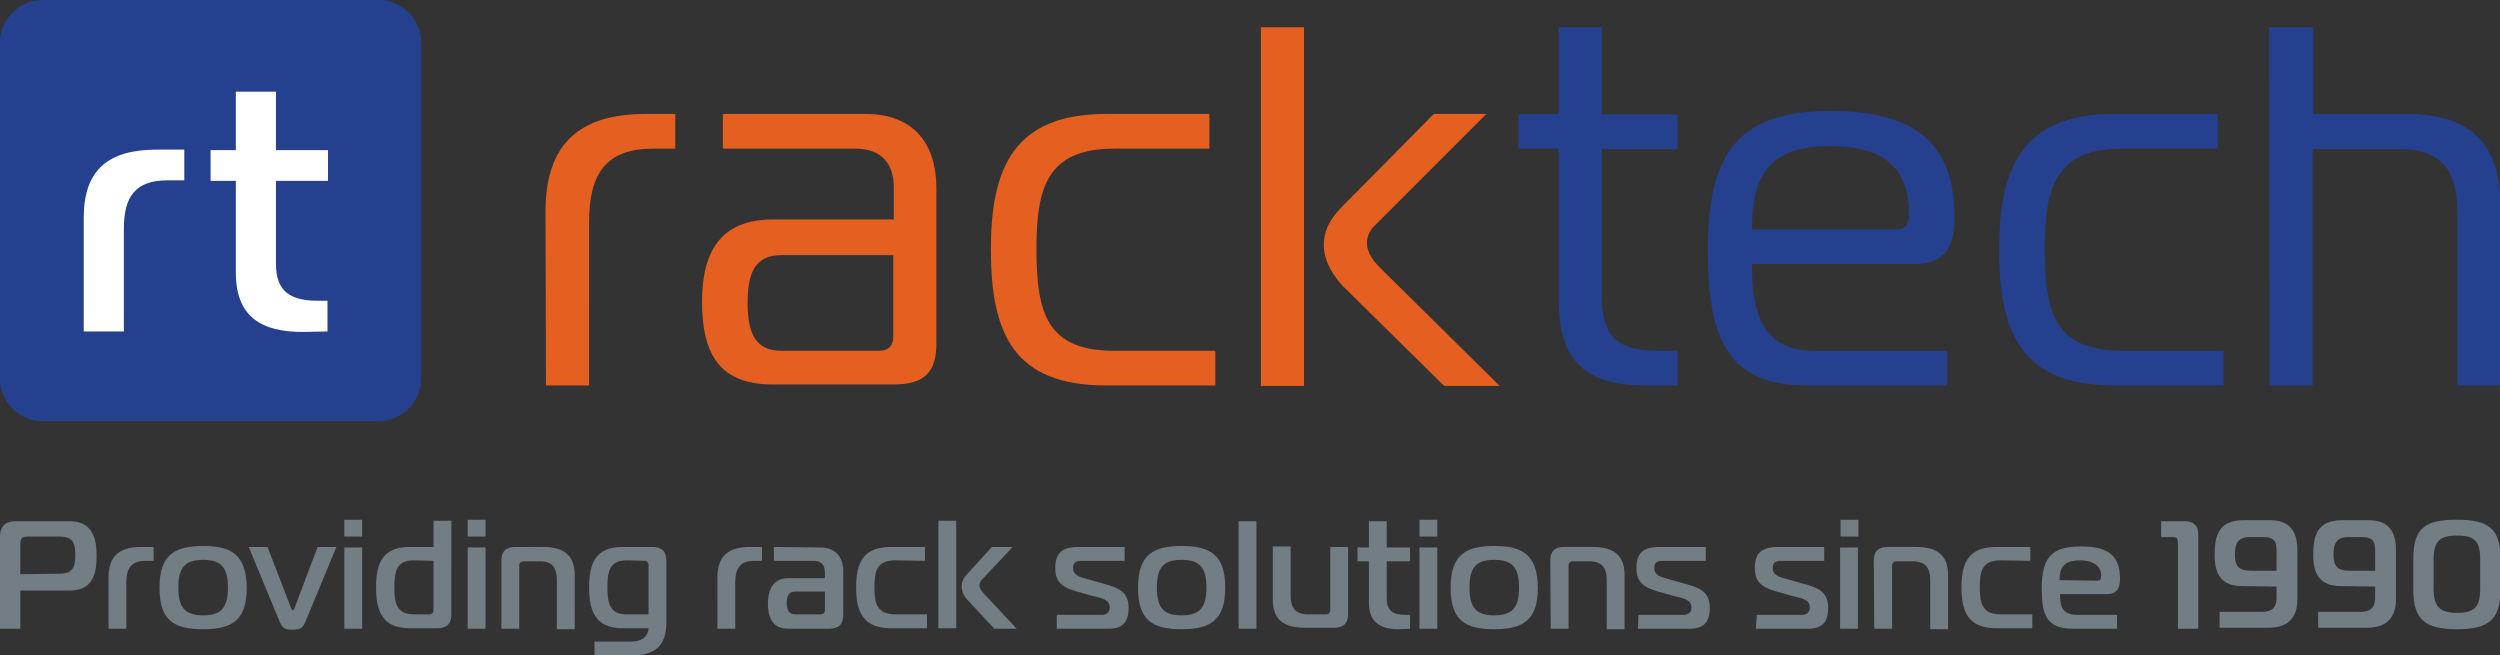
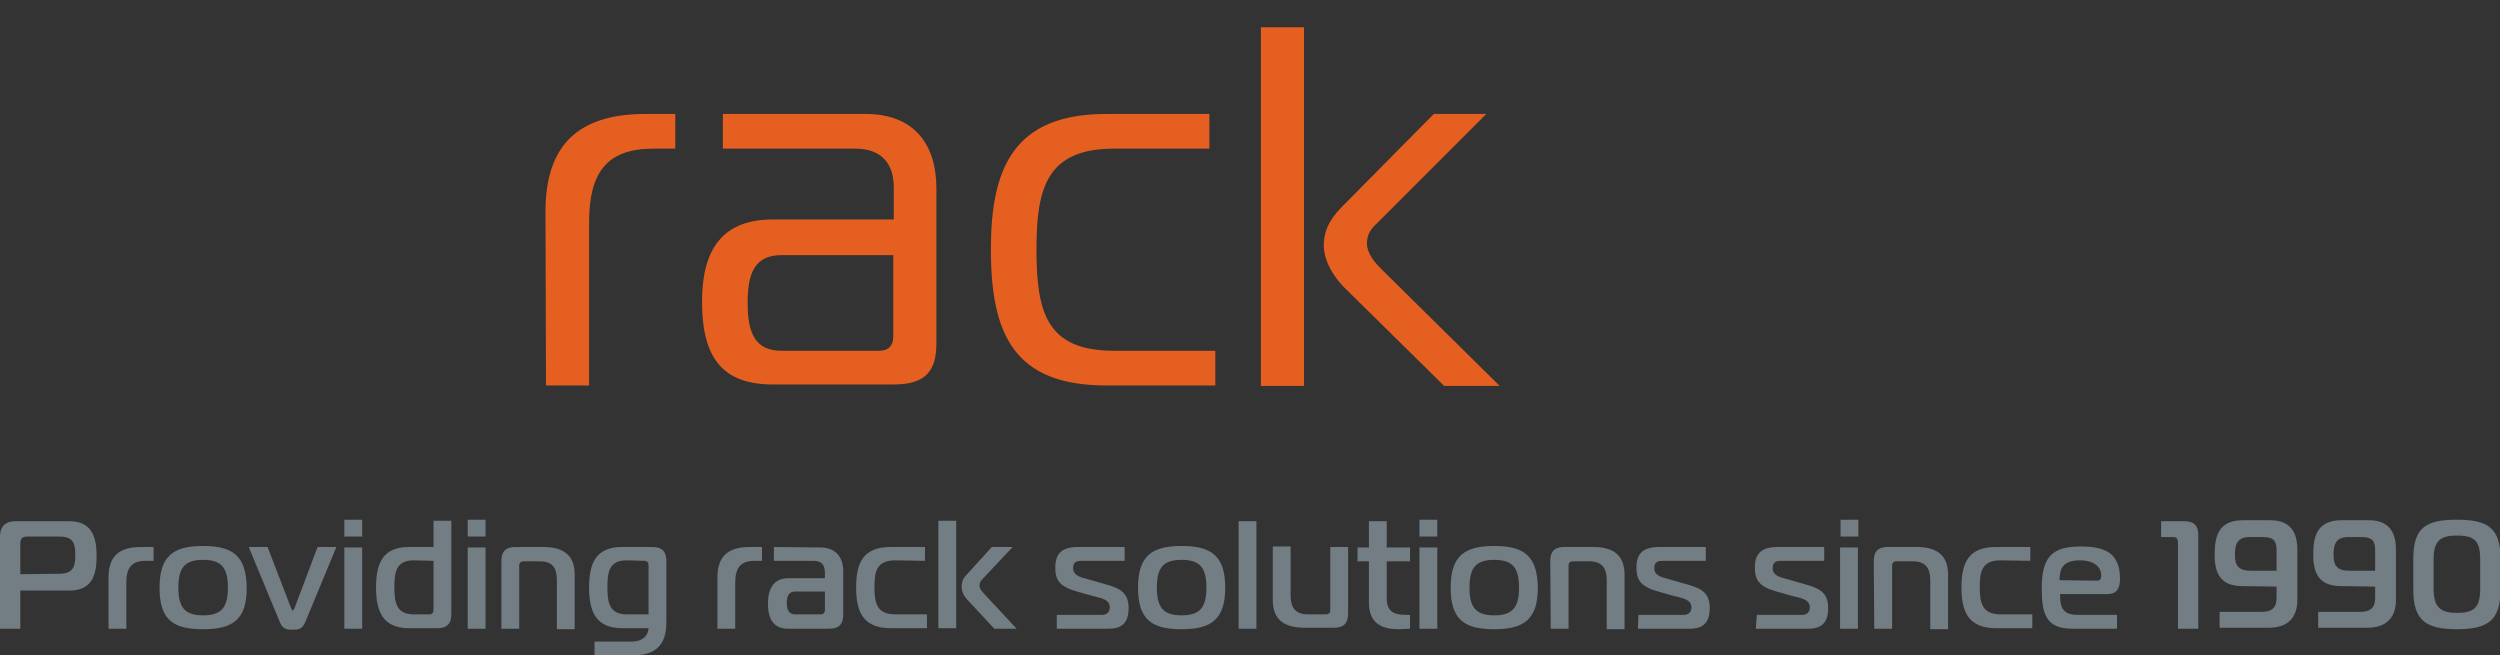
<svg xmlns="http://www.w3.org/2000/svg" version="1.1" id="Racktech_Logo__x2B__Tagline" x="0px" y="0px" viewBox="0 0 504.6 132.3" style="enable-background:new 0 0 504.6 132.3;" xml:space="preserve">
  <rect x="0" y="0" width="504.6" height="132.3" fill="#333333" stroke="none" />
  <style type="text/css">
	.st0{fill:#25408F;}
	.st1{fill:#E56020;}
	.st2{fill:#FFFFFF;}
	.st3{fill:#727D84;}
</style>
  <g>
    <g>
      <g>
-         <path class="st0" d="M458.1,77.8h8.7V30.1h17.7c8.3,0,11.5,4.4,11.5,12.7v35h8.7V41.6c0-13.4-6.9-18.6-19-18.6h-18.8V5.5H458     L458.1,77.8L458.1,77.8z M448.8,77.8v-7h-20.4c-13.6,0-15.7-7.6-15.7-20.5c0-12.4,2.1-20.3,15.7-20.3h19.2v-7h-20.8     c-18.6,0-23.3,10.8-23.3,27.3c0,17.1,4.6,27.5,23.3,27.5H448.8z M353.6,46.3c0-12.5,4.8-16.8,16-16.8c9.2,0,15.7,3.3,15.7,13.6     v0.4c0,1.2-0.4,2.8-2.5,2.8L353.6,46.3L353.6,46.3z M393,77.8v-7h-26.8c-11.1,0-12.6-8.6-12.6-17.5h32.7c6.2,0,8.2-3.3,8.2-9.6     c0-16.5-10.3-21.3-24.9-21.3c-18.5,0-24.9,8.1-24.9,28.2c0,16.5,3.4,27.2,19.7,27.2H393z M338.6,77.8v-7H335     c-8.4,0-11.7-2.6-11.7-11.1V30.1h15.3v-7h-15.3V5.5h-8.7V23h-8.1v7h8.1v30.2c0,11.1,3.8,17.6,17.5,17.6L338.6,77.8L338.6,77.8z" />
        <path class="st1" d="M263.2,5.5h-8.7v72.4h8.7V5.5z M302.6,77.8l-23.9-23.6c-1.3-1.3-2.8-3.1-2.8-5.1c0-1.8,0.9-3,1.9-3.9L300,23     h-10.6l-18.2,18.4c-2,2-4,4.4-4,8.1c0,3.5,2.3,6.6,3.9,8.3l20.4,20.1H302.6z M245.3,77.8v-7h-20.4c-13.6,0-15.7-7.6-15.7-20.5     c0-12.4,2.1-20.3,15.7-20.3h19.2v-7h-20.8c-18.6,0-23.3,10.8-23.3,27.3c0,17.1,4.6,27.5,23.3,27.5H245.3z M180.3,51.5V68     c0,1.7-0.9,2.8-2.9,2.8h-19.7c-5.4,0-6.8-3.8-6.8-9.7s1.4-9.6,6.8-9.6L180.3,51.5L180.3,51.5z M145.9,23v7h26.7     c5.5,0,7.8,3.2,7.8,7.8v6.5H156c-10,0-14.3,5.8-14.3,16.6c0,11.4,4.2,16.7,14.3,16.7h24.4c6.4,0,8.6-2.7,8.6-8.3V38     c0-9-4.6-15-14.3-15L145.9,23L145.9,23z M110.2,77.8h8.7V44.9c0-10,3.5-14.9,13-14.9h4.4v-7h-6c-13.5,0-20.2,6.2-20.2,19.7     L110.2,77.8L110.2,77.8z" />
      </g>
      <g>
-         <path class="st0" d="M8.6,0C3.9,0,0,3.8,0,8.6v67.8C0,81.2,3.9,85,8.6,85h67.8c4.8,0,8.6-3.9,8.6-8.6V8.6C85,3.9,81.2,0,76.4,0     C76.4,0,8.6,0,8.6,0z" />
-         <path class="st2" d="M66.1,66.9v-6.2h-2c-5.5,0-8.4-1.9-8.4-7.4V36.5h10.5v-6.2H55.7V18.5h-8.1v11.8h-5.1v6.2h5.1V55     c0,9,5.2,12,13.5,12L66.1,66.9L66.1,66.9z M16.9,66.9H25V46.2c0-6.5,2.3-9.8,8.8-9.8h3.4v-6.2h-5.5c-9.8,0-14.8,4-14.8,13.8     C16.9,44.1,16.9,66.9,16.9,66.9z" />
-       </g>
+         </g>
    </g>
    <path class="st3" d="M491.2,112.9c0-3.7,1.3-4.8,4.7-4.8c3.6,0,4.7,1.1,4.7,4.8v5.9c0,3.7-1.1,4.9-4.7,4.9c-3.4,0-4.7-1.2-4.7-4.9   V112.9z M487.1,119c0,6.2,2.5,8,8.8,8s8.8-1.8,8.8-8v-6.2c0-6.2-2.5-7.9-8.8-7.9s-8.8,1.6-8.8,7.9V119z M479.4,115.2h-5.1   c-2.7,0-3.3-1.1-3.3-3.3c0-2.2,0.6-3.5,3-3.5h2.6c2.5,0,2.8,1,2.8,2.9L479.4,115.2L479.4,115.2z M479.4,118.4v2.3c0,2-1,2.8-3,2.8   h-8.5v3.2h10c3.9,0,5.7-2.2,5.7-5.6v-10.1c0-3.7-1.5-6-5.5-6h-5.4c-4.9,0-5.8,3-5.8,7c0,4.1,1.5,6.3,5.6,6.3L479.4,118.4   L479.4,118.4z M459.5,115.2h-5.1c-2.7,0-3.3-1.1-3.3-3.3c0-2.2,0.6-3.5,3-3.5h2.6c2.5,0,2.8,1,2.8,2.9L459.5,115.2L459.5,115.2z    M459.5,118.4v2.3c0,2-1,2.8-3,2.8H448v3.2h10c3.9,0,5.7-2.2,5.7-5.6v-10.1c0-3.7-1.5-6-5.5-6h-5.4c-4.9,0-5.8,3-5.8,7   c0,4.1,1.5,6.3,5.6,6.3L459.5,118.4L459.5,118.4z M439.6,126.9h4.1v-19c0-1.9-1-2.7-2.8-2.7h-4.7v3.2h2.4c1,0,1,0.6,1,1.5V126.9z    M415.7,117.1c0-2.8,1.1-4,4.2-4c2.2,0,4.2,0.9,4.2,3.1c0,0.5-0.1,1-0.8,1L415.7,117.1L415.7,117.1z M427.3,126.9v-2.8h-8   c-3.1,0-3.5-1.7-3.5-4.2h9.6c1.9,0,2.5-1.2,2.5-3.1c0-5.3-3.2-6.5-7.9-6.5c-5.6,0-7.9,1.9-7.9,8.4c0,5.3,0.9,8.2,6.2,8.2H427.3z    M409.8,113.2v-2.8h-6.9c-5.6,0-7,3.2-7,8.2s1.5,8.2,7,8.2h7.3v-2.8h-6.4c-3.8,0-4.2-2.4-4.2-5.5s0.4-5.4,4.2-5.4L409.8,113.2   L409.8,113.2z M378.3,126.9h3.6v-12.7c0-0.6,0.3-0.9,0.9-0.9h3.3c2.5,0,3.5,1.3,3.5,3.8v9.9h3.6V116c0-4.3-2.7-5.6-6.4-5.6h-5.8   c-1.9,0-2.8,0.9-2.8,2.8L378.3,126.9L378.3,126.9z M375.1,104.9h-3.6v3.4h3.6V104.9z M371.4,126.9h3.6v-16.4h-3.6V126.9z    M354.4,126.9H365c3.1,0,4-1.7,4-4.2c0-3.4-2.2-4.1-5.1-4.9l-3.5-1c-1.2-0.3-2.6-0.7-2.6-2.1c0-1.2,0.6-1.5,1.7-1.5h8.7v-2.8h-9.3   c-3.3,0-4.7,1.2-4.7,4.2c0,2.4,0.8,3.8,4.4,4.8l3.2,0.9c1.5,0.4,3.5,0.6,3.5,2.3c0,1.1-0.8,1.5-1.5,1.5h-9.2L354.4,126.9   L354.4,126.9z M330.6,126.9h10.5c3.1,0,4-1.7,4-4.2c0-3.4-2.2-4.1-5.1-4.9l-3.5-1c-1.2-0.3-2.6-0.7-2.6-2.1c0-1.2,0.6-1.5,1.7-1.5   h8.7v-2.8h-9.3c-3.3,0-4.7,1.2-4.7,4.2c0,2.4,0.8,3.8,4.4,4.8l3.2,0.9c1.5,0.4,3.5,0.6,3.5,2.3c0,1.1-0.8,1.5-1.5,1.5h-9.2   L330.6,126.9L330.6,126.9z M313,126.9h3.6v-12.7c0-0.6,0.3-0.9,0.9-0.9h3.3c2.5,0,3.5,1.3,3.5,3.8v9.9h3.6V116   c0-4.3-2.7-5.6-6.4-5.6h-5.8c-1.9,0-2.8,0.9-2.8,2.8L313,126.9L313,126.9z M296.6,118.6c0-4,1.3-5.6,5-5.6s5,1.6,5,5.6   s-1.3,5.6-5,5.6S296.6,122.6,296.6,118.6 M301.6,110.2c-5.9,0-8.8,1.9-8.8,8.4c0,6.6,2.9,8.4,8.8,8.4s8.8-1.9,8.8-8.4   C310.3,112.1,307.5,110.2,301.6,110.2 M290.1,104.9h-3.6v3.4h3.6V104.9z M286.5,126.9h3.6v-16.4h-3.6V126.9z M284.6,126.9v-2.8   h-0.9c-2.5,0-3.8-0.8-3.8-3.3v-7.5h4.7v-2.8h-4.7v-5.3h-3.6v5.3H274v2.8h2.3v8.3c0,4,2.3,5.4,6,5.4L284.6,126.9L284.6,126.9z    M272.1,110.4h-3.6v12.7c0,0.6-0.3,0.9-0.9,0.9h-3.6c-2.5,0-3.5-1.3-3.5-3.8v-9.9h-3.6v10.8c0,4.3,2.7,5.6,6.4,5.6h6   c1.9,0,2.8-0.9,2.8-2.8L272.1,110.4L272.1,110.4z M250,126.9h3.6v-21.7H250V126.9z M233.5,118.6c0-4,1.3-5.6,5-5.6s5,1.6,5,5.6   s-1.3,5.6-5,5.6C234.8,124.2,233.5,122.6,233.5,118.6 M238.5,110.2c-5.9,0-8.8,1.9-8.8,8.4c0,6.6,2.9,8.4,8.8,8.4s8.8-1.9,8.8-8.4   C247.3,112.1,244.4,110.2,238.5,110.2 M213.3,126.9h10.5c3.1,0,4-1.7,4-4.2c0-3.4-2.2-4.1-5.1-4.9l-3.5-1c-1.2-0.3-2.6-0.7-2.6-2.1   c0-1.2,0.6-1.5,1.7-1.5h8.7v-2.8h-9.3c-3.3,0-4.7,1.2-4.7,4.2c0,2.4,0.8,3.8,4.4,4.8l3.2,0.9c1.5,0.4,3.4,0.6,3.4,2.3   c0,1.1-0.8,1.5-1.5,1.5h-9.2V126.9z M193,105.1h-3.6v21.7h3.6V105.1z M205.2,126.9l-6.7-7.2c-0.4-0.5-0.8-0.9-0.8-1.5   c0-0.5,0.2-0.9,0.5-1.2l6.2-6.6h-4.2l-5,5.5c-0.5,0.5-1.1,1.2-1.1,2.5c0,1.1,0.6,2.1,1.1,2.6l5.5,5.9L205.2,126.9L205.2,126.9z    M186.7,113.2v-2.8h-6.9c-5.6,0-7,3.2-7,8.2s1.5,8.2,7,8.2h7.3v-2.8h-6.4c-3.8,0-4.2-2.4-4.2-5.5s0.4-5.4,4.2-5.4L186.7,113.2   L186.7,113.2z M166.5,119.4v3.7c0,0.6-0.3,0.9-0.9,0.9h-5.1c-1.2,0-1.7-0.8-1.7-2.3s0.5-2.3,1.7-2.3L166.5,119.4L166.5,119.4z    M156.2,110.4v2.8h8c1.6,0,2.3,0.8,2.3,2.4v1.1h-7.4c-2.8,0-4.1,2-4.1,5.1c0,3.4,1.3,5.1,4.1,5.1h8.3c1.9,0,2.8-0.9,2.8-2.8v-8.8   c0-2.8-1.5-4.8-4.6-4.8L156.2,110.4L156.2,110.4z M144.8,126.9h3.6v-9.3c0-2.9,1-4.4,3.9-4.4h1.5v-2.8h-2.4c-4.4,0-6.6,1.8-6.6,6.2   L144.8,126.9L144.8,126.9z M130,113.2c0.6,0,0.9,0.3,0.9,0.9v9.9h-4.4c-3.5,0-3.9-2.4-3.9-5.5s0.4-5.4,3.9-5.4L130,113.2L130,113.2   z M130.9,126.9c-0.2,1.8-1.6,2.6-3.5,2.6H120v2.8h7.4c5,0,7.1-2.1,7.1-6.7v-12.4c0-1.9-0.9-2.8-2.8-2.8h-6.1   c-5.3,0-6.7,3.2-6.7,8.2s1.5,8.2,6.7,8.2H130.9z M101.2,126.9h3.6v-12.7c0-0.6,0.3-0.9,0.9-0.9h3.3c2.5,0,3.4,1.3,3.4,3.8v9.9h3.6   V116c0-4.3-2.7-5.6-6.4-5.6H104c-1.9,0-2.8,0.9-2.8,2.8L101.2,126.9L101.2,126.9z M98,104.9h-3.6v3.4H98V104.9z M94.4,126.9H98   v-16.4h-3.6C94.4,110.4,94.4,126.9,94.4,126.9z M87.5,113.2v9.9c0,0.6-0.3,0.9-0.9,0.9h-3.1c-3.5,0-3.9-2.4-3.9-5.5   s0.4-5.4,3.9-5.4L87.5,113.2L87.5,113.2z M91.1,105.1h-3.6v5.3h-4.9c-5.3,0-6.7,3.2-6.7,8.2s1.5,8.2,6.7,8.2h5.7   c1.9,0,2.8-0.9,2.8-2.8L91.1,105.1L91.1,105.1z M73.1,104.9h-3.6v3.4h3.6V104.9z M69.5,126.9h3.6v-16.4h-3.6V126.9z M54,110.4h-3.8   l6.3,15.2c0.6,1.5,1.6,1.5,2.6,1.5c0.9,0,1.9,0,2.5-1.5l6.3-15.2h-3.8l-4.6,12.2c-0.1,0.2-0.2,0.6-0.4,0.6c-0.2,0-0.3-0.4-0.4-0.6   L54,110.4z M36,118.6c0-4,1.3-5.6,5-5.6s5,1.6,5,5.6s-1.3,5.6-5,5.6S36,122.6,36,118.6 M41,110.2c-5.9,0-8.8,1.9-8.8,8.4   c0,6.6,2.8,8.4,8.8,8.4s8.8-1.9,8.8-8.4C49.7,112.1,46.9,110.2,41,110.2 M21.9,126.9h3.6v-9.3c0-2.9,1-4.4,3.9-4.4H31v-2.8h-2.5   c-4.4,0-6.6,1.8-6.6,6.2V126.9z M4.1,115.9v-6c0-1.2,0.3-1.6,1.5-1.6h6.3c2.8,0,3.3,1.2,3.3,3.7c0,2.5-0.5,3.8-3.3,3.8L4.1,115.9   L4.1,115.9z M0,126.9h4.1v-7.7H14c4.7,0,5.5-3.3,5.5-7c0-3.7-0.9-7-5.5-7H3.2c-1.9,0-3.2,0.8-3.2,3.2V126.9z" />
  </g>
</svg>